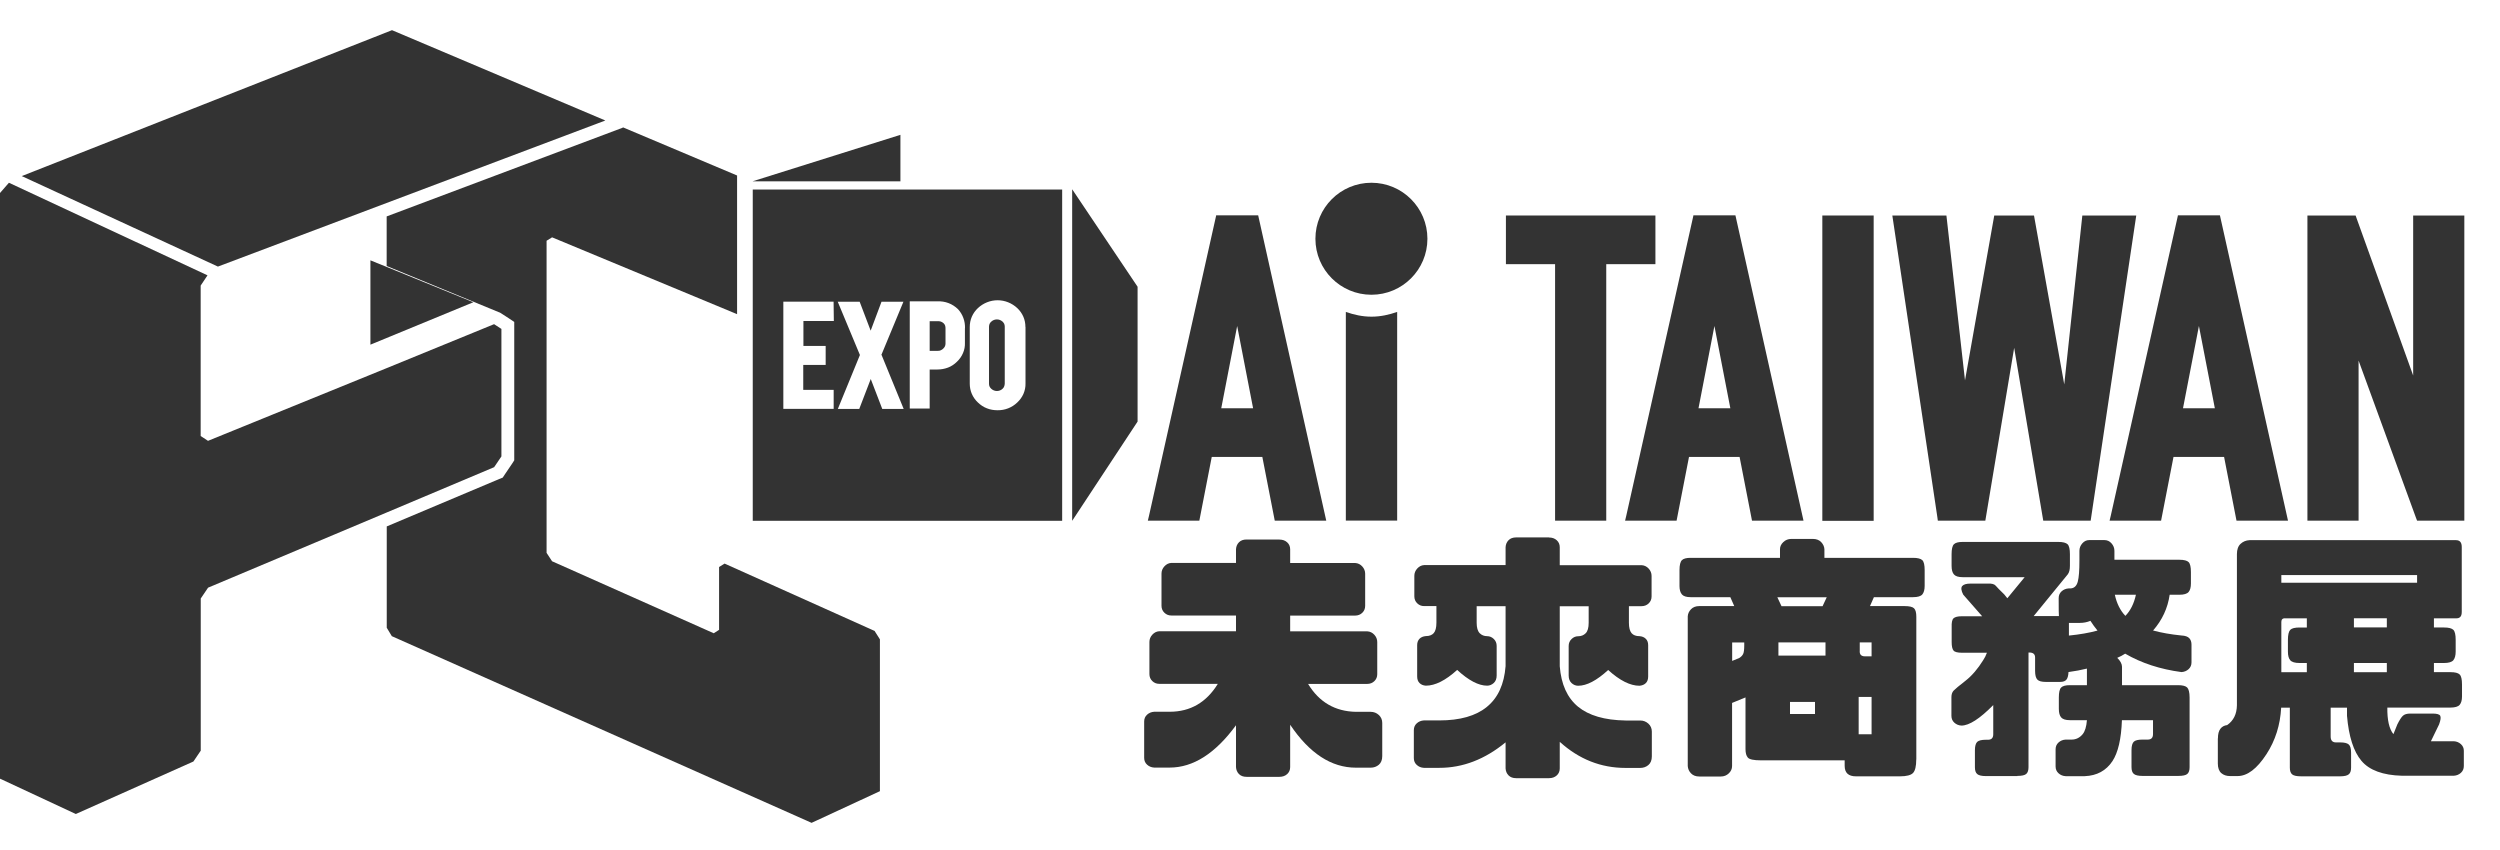
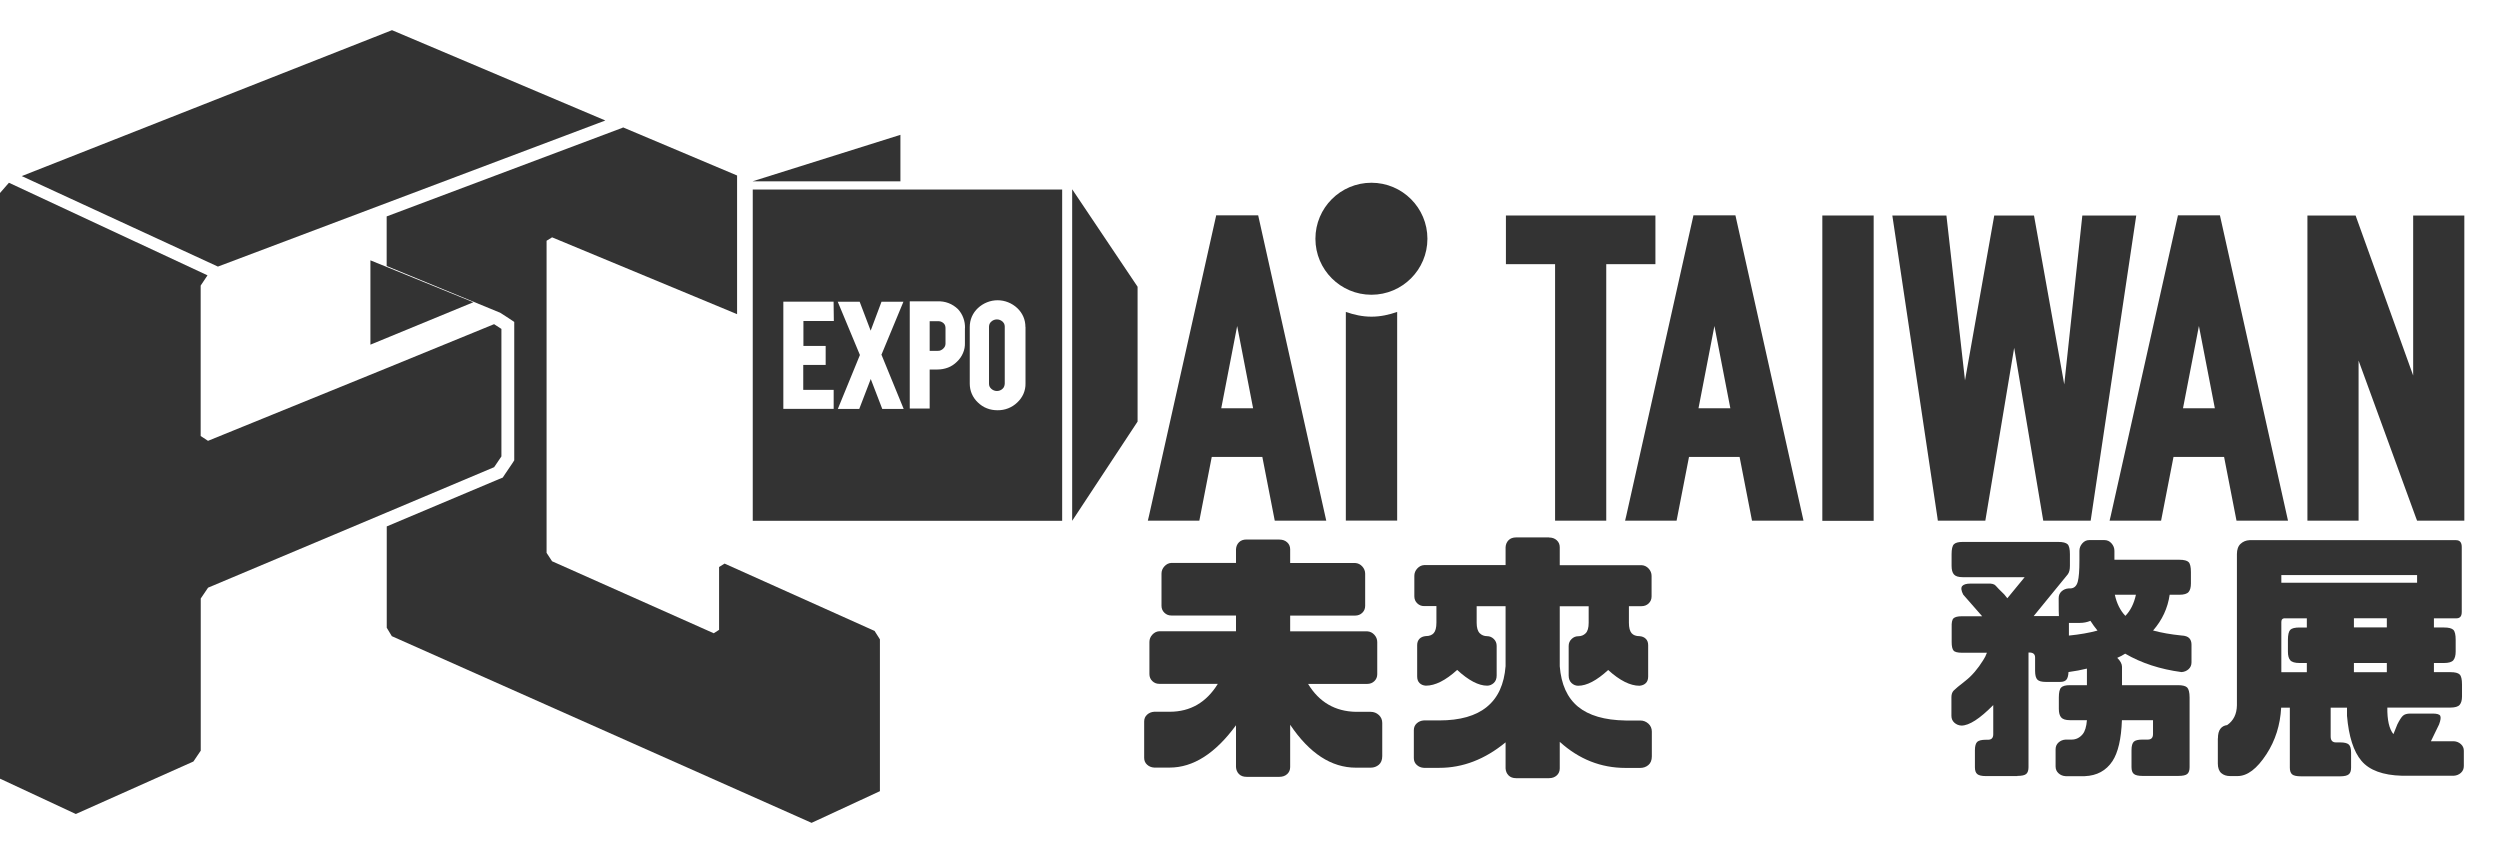
<svg xmlns="http://www.w3.org/2000/svg" id="_圖層_1" data-name=" 圖層 1" viewBox="0 0 300 102">
  <defs>
    <style>
      .cls-1 {
        fill: none;
      }

      .cls-1, .cls-2 {
        stroke-width: 0px;
      }

      .cls-2 {
        fill: #333;
      }
    </style>
  </defs>
  <g>
    <path class="cls-2" d="m153.53,64.75c.38,0,.69.11.93.33.24.22.36.5.36.84v1.64h7.8c.34.02.62.16.85.41.23.25.35.55.35.88v3.85c0,.34-.12.62-.35.84s-.52.33-.85.33h-7.8v1.89h9.25c.34.02.62.16.85.41.23.25.35.55.35.88v3.85c0,.34-.12.62-.35.84s-.52.33-.85.33h-7.1c1.33,2.19,3.24,3.3,5.74,3.35h1.77c.38,0,.71.13.98.38.27.25.41.57.41.95v3.98c0,.46-.14.81-.41,1.04s-.6.35-.98.35h-1.77c-2.95,0-5.58-1.72-7.89-5.15v5.08c0,.34-.12.62-.36.84-.24.22-.55.33-.93.33h-3.95c-.38,0-.68-.11-.9-.33-.22-.22-.34-.5-.36-.84v-5.02c-2.48,3.39-5.14,5.08-7.96,5.08h-1.86c-.34-.02-.62-.14-.85-.35s-.35-.48-.35-.82v-4.36c0-.34.12-.61.35-.82s.52-.33.85-.35h1.86c2.48,0,4.41-1.12,5.78-3.35h-7.04c-.32,0-.59-.11-.82-.33-.23-.22-.35-.5-.35-.84v-3.85c0-.34.12-.63.35-.88.23-.25.5-.39.82-.41h9.22v-1.89h-7.77c-.32,0-.59-.11-.82-.33s-.35-.5-.35-.84v-3.85c0-.34.12-.63.35-.88.23-.25.5-.39.82-.41h7.77v-1.64c.02-.34.14-.62.36-.84.22-.22.52-.33.9-.33h3.95Z" />
    <path class="cls-2" d="m185.88,64.5c.38,0,.69.11.93.33s.36.5.36.84v2.15h9.82c.34.02.62.16.85.41.23.25.35.55.35.88v2.46c0,.34-.12.62-.35.84s-.52.33-.85.33h-1.52v1.99c0,.59.11,1,.32,1.25.21.24.53.36.95.36.32.02.57.13.76.32.19.19.28.44.28.76v3.76c0,.34-.09.6-.28.79-.19.19-.44.29-.76.32-1.12,0-2.37-.63-3.76-1.89-1.37,1.26-2.57,1.89-3.6,1.89-.3,0-.56-.11-.79-.32s-.35-.52-.35-.91v-3.54c0-.34.12-.62.35-.84s.49-.33.79-.33c.36,0,.66-.12.9-.36.24-.24.36-.66.36-1.25v-1.99h-3.47v7.2c.17,2.17.9,3.78,2.19,4.85,1.29,1.06,3.19,1.62,5.7,1.66h1.77c.38,0,.7.13.98.38.27.25.41.57.41.95v2.97c0,.46-.14.81-.41,1.04-.27.23-.6.35-.98.35h-1.77c-2.95,0-5.58-1.04-7.89-3.13v3.19c0,.34-.12.62-.36.84s-.55.33-.93.33h-3.95c-.38,0-.68-.11-.9-.33s-.34-.5-.36-.84v-3.13c-2.48,2.04-5.13,3.06-7.95,3.06h-1.86c-.34-.02-.62-.14-.85-.35-.23-.21-.35-.48-.35-.82v-3.35c0-.34.12-.61.35-.82.23-.21.52-.33.85-.35h1.86c2.48,0,4.39-.54,5.71-1.63,1.33-1.08,2.07-2.71,2.24-4.88v-7.2h-3.47v1.99c0,.59.12,1,.36,1.25.24.24.54.36.9.36.29,0,.56.11.79.33.23.22.35.5.35.84v3.54c0,.4-.12.7-.35.91-.23.21-.5.32-.79.32-1.03,0-2.23-.63-3.6-1.89-1.39,1.26-2.64,1.89-3.76,1.89-.32-.02-.57-.13-.76-.32-.19-.19-.28-.45-.28-.79v-3.76c0-.32.1-.57.28-.76.19-.19.44-.29.76-.32.42,0,.74-.12.95-.36.21-.24.32-.66.32-1.25v-1.99h-1.48c-.32,0-.59-.11-.82-.33s-.35-.5-.35-.84v-2.46c0-.34.12-.63.35-.88.23-.25.5-.39.82-.41h9.78v-2.15c.02-.34.14-.62.36-.84s.52-.33.9-.33h3.95Z" />
-     <path class="cls-2" d="m229.95,91.14c0,.8-.13,1.34-.38,1.61-.25.27-.78.41-1.58.41h-5.27c-.91,0-1.36-.42-1.36-1.26v-.66h-10.07c-.84,0-1.36-.11-1.55-.33-.19-.22-.28-.56-.28-1.03v-6.19l-1.61.66v7.57c0,.34-.13.63-.39.88-.26.25-.58.38-.96.38h-2.59c-.42,0-.75-.13-.99-.38-.24-.25-.37-.55-.39-.88v-17.96c.02-.32.15-.6.39-.85.24-.25.57-.38.99-.38h4.2l-.47-1.07h-4.77c-.5,0-.85-.11-1.04-.33-.19-.22-.29-.56-.29-1.02v-1.89c0-.61.1-1.01.29-1.2s.54-.28,1.04-.28h10.73v-1.04c0-.31.13-.6.4-.85.26-.25.58-.38.96-.38h2.59c.42,0,.75.13.99.38.24.25.37.54.39.85v1.04h10.64c.55,0,.92.1,1.11.28.19.19.28.59.28,1.2v1.89c0,.46-.1.8-.28,1.02-.19.22-.56.33-1.11.33h-4.7l-.47,1.07h4.14c.59,0,.97.09,1.15.27.18.18.27.52.27,1.02v17.11Zm-21.24-12.18c.21-.13.36-.28.46-.47.1-.19.14-.55.14-1.07v-.32h-1.45v2.21l.85-.35Zm5.08-6.22h4.92l.5-1.07h-5.93l.5,1.07Zm5.27,5.93v-1.58h-5.65v1.58h5.65Zm-4.26,7.01h3v-1.45h-3v1.45Zm9.79,2.43v-4.48h-1.55v4.48h1.55Zm0-11.02h-1.42v.98c-.04.46.17.69.63.69h.79v-1.67Z" />
    <path class="cls-2" d="m242.1,93.13h-3.79c-.5,0-.85-.08-1.04-.24-.19-.16-.28-.43-.28-.81v-2.05c0-.5.1-.84.28-1.01.19-.17.54-.25,1.04-.25h.25c.42,0,.63-.22.63-.66v-3.5c-1.62,1.64-2.89,2.46-3.82,2.46-.34-.02-.62-.14-.85-.35s-.35-.48-.35-.82v-2.24c0-.34.09-.6.27-.79.18-.19.65-.58,1.42-1.18.77-.6,1.48-1.43,2.13-2.48.17-.25.32-.55.44-.88h-2.97c-.55,0-.9-.09-1.04-.27-.15-.18-.22-.52-.22-1.02v-1.77c-.02-.55.05-.91.22-1.07s.5-.25,1.01-.25h2.43l-2.27-2.59c-.25-.48-.29-.83-.13-1.03.17-.2.5-.3,1.01-.3h2.08c.46-.02.77.06.93.25s.5.54,1.02,1.04l.38.47,2.08-2.53h-7.45c-.5,0-.85-.11-1.04-.33-.19-.22-.28-.56-.28-1.03v-1.39c0-.61.09-1.01.28-1.2.19-.19.54-.28,1.04-.28h11.49c.55,0,.92.1,1.11.28.19.19.28.59.28,1.2v1.39c0,.44-.08.78-.25,1.01l-4.1,5.02h3.03c-.02-.11-.03-.82-.03-2.15,0-.34.12-.61.35-.82s.52-.33.85-.35h.22c.44-.02.73-.29.87-.8.14-.52.2-1.36.2-2.54v-1.17c0-.34.12-.64.35-.9.23-.26.5-.39.82-.39h1.83c.34,0,.62.13.85.39.23.26.35.56.35.9v1.07h7.8c.55,0,.92.1,1.1.28.19.19.28.59.28,1.2v1.36c0,.46-.09.81-.28,1.03-.19.22-.56.33-1.1.33h-1.17c-.23,1.6-.89,3.03-1.99,4.29.99.27,2.12.47,3.41.6.44.02.75.13.93.32.18.19.27.45.27.79v2.11c0,.34-.12.61-.35.82-.23.21-.52.33-.85.35-2.55-.34-4.8-1.07-6.76-2.21-.29.19-.61.36-.95.5.38.38.57.74.57,1.07v2.21h6.72c.55,0,.92.1,1.1.28s.29.59.29,1.2v8.36c0,.38-.09.65-.27.81-.18.16-.54.24-1.09.24h-4.29c-.5,0-.85-.08-1.04-.24s-.28-.43-.28-.81v-2.05c0-.5.1-.84.28-1.01s.54-.25,1.04-.25h.63c.42,0,.63-.22.63-.66v-1.67h-3.73c-.08,2.25-.46,3.89-1.14,4.92-.76,1.14-1.86,1.74-3.32,1.8h-2.3c-.34-.02-.62-.14-.85-.35s-.35-.48-.35-.82v-2.05c0-.34.12-.61.35-.82.23-.21.52-.33.85-.35h.73c.52,0,.97-.22,1.33-.66.27-.34.44-.89.5-1.67h-2.05c-.5,0-.85-.11-1.04-.33-.19-.22-.28-.56-.28-1.03v-1.36c0-.61.09-1.01.28-1.2s.54-.28,1.04-.28h2.05v-1.99c-.7.17-1.42.31-2.18.41h-.03c-.02.42-.1.71-.22.88-.15.21-.41.31-.79.31h-1.7c-.51,0-.85-.09-1.03-.28-.18-.19-.27-.54-.27-1.04v-1.61c0-.4-.23-.6-.7-.6h-.09v13.76c0,.38-.09.65-.27.81-.18.16-.54.24-1.09.24Zm6.16-16.86c1.3-.13,2.45-.33,3.44-.6-.31-.38-.6-.77-.85-1.17-.4.17-.83.25-1.29.25h-1.29v1.52Zm6.79-2.37c.61-.63,1.03-1.47,1.26-2.53h-2.53c.23,1.05.65,1.89,1.26,2.53Z" />
    <path class="cls-2" d="m266.15,88.62c0-.53.1-.91.3-1.17s.47-.4.81-.44c.76-.53,1.15-1.31,1.17-2.37v-18.15c0-.55.15-.96.44-1.23s.65-.42,1.07-.44h24.78c.46,0,.69.27.69.82v7.8c0,.53-.23.78-.69.76h-2.65v1.1h1.23c.55,0,.91.1,1.1.28.19.19.28.59.28,1.2v1.42c0,.46-.1.81-.28,1.03-.19.22-.56.33-1.1.33h-1.23v1.1h1.99c.55,0,.91.09,1.1.28s.28.59.28,1.2v1.45c0,.44-.1.77-.28.99-.19.22-.56.33-1.1.33h-7.58c-.02,1.49.22,2.56.73,3.19l.47-1.17c.25-.5.47-.85.66-1.03.19-.18.48-.27.88-.27h2.71c.5,0,.81.09.9.27.09.18.05.52-.14,1.03l-.98,2.02h2.75c.34.02.62.14.85.35.23.21.35.47.35.79v1.83c0,.34-.12.61-.35.82-.23.21-.52.33-.85.35h-6.22c-2.29-.06-3.91-.66-4.86-1.78-.95-1.12-1.53-2.93-1.74-5.41v-.98h-1.96v3.47c0,.46.21.7.63.7h.5c.51,0,.85.08,1.04.25.19.17.28.5.28.98v1.8c0,.38-.09.65-.28.8-.19.16-.54.24-1.04.24h-4.67c-.55,0-.91-.08-1.09-.24-.18-.16-.27-.42-.27-.8v-7.2h-1.04c-.11,2.08-.7,3.95-1.77,5.59-1.14,1.75-2.29,2.62-3.47,2.62h-.88c-.44,0-.8-.12-1.07-.36-.27-.24-.41-.63-.41-1.15v-3Zm7.61-18.69h16.29v-.92h-16.29v.92Zm.44,4.26c-.29,0-.44.15-.44.44v6.03h3.06v-1.1h-.88c-.55,0-.92-.11-1.11-.33-.19-.22-.28-.56-.28-1.03v-1.42c0-.61.1-1.01.28-1.2.19-.19.56-.28,1.11-.28h.88v-1.1h-2.62Zm12.22,0h-3.95v1.1h3.95v-1.1Zm0,5.37h-3.95v1.1h3.95v-1.1Z" />
  </g>
  <rect class="cls-1" y="2.48" width="300" height="97.05" />
  <path class="cls-2" d="m44.45,31.24v10.12l12.35-5.09-12.35-5.03Z" />
  <path class="cls-2" d="m72.62,14.45L47.04,3.62,2.61,21.13l23.54,10.86,46.49-17.53h-.02Z" />
  <path class="cls-2" d="m59.29,56.07l.88-1.3v-15.3l-.88-.57-12.9,5.28-21.43,8.72-.88-.58v-18.05l.82-1.23L1.07,21.93l-1.07,1.23v70.28l9.1,4.24,14.11-6.3.88-1.3v-18.26l.88-1.3,21.43-9.02,12.9-5.44v.02Z" />
  <path class="cls-2" d="m74.71,15.33l-28.31,10.64v5.95l13.48,5.55.13.05.13.08.88.57.69.46v16.61l-.25.39-.88,1.3-.25.38-.42.17-13.5,5.69v12.16l.61,1.01,50.37,22.4,8.2-3.8v-18.22l-.64-1.01-18-8.08-.66.41v7.54l-.64.41-19.4-8.64-.66-1.01V28.89l.66-.41,22.2,9.22v-16.64l-13.7-5.78-.02.05Z" />
  <g>
    <path class="cls-2" d="m90.33,21.75l17.72-5.57v5.58h-17.72Z" />
    <path class="cls-2" d="m136.51,50.59l-7.85,11.91V22.71l7.85,11.7v16.17h0Z" />
    <path class="cls-2" d="m120.3,38.58c.08.08.14.17.2.27.04.1.07.22.07.33v6.85c0,.12-.03.23-.07.34s-.1.2-.2.29c-.18.17-.42.26-.67.26s-.48-.09-.67-.26c-.09-.08-.16-.17-.21-.27s-.07-.22-.07-.34v-6.85c0-.12.03-.23.07-.34.05-.1.12-.2.21-.27.18-.17.42-.26.67-.26s.48.09.67.26h0Zm7.16-15.84v39.76h-37.13V22.74h37.13Zm-27.42,13.46h-6.04v12.86h6.04v-2.28h-3.65v-2.99h2.69v-2.28h-2.67v-2.99h3.65l-.03-2.33h.01Zm5.72,6.4l2.65-6.39h-2.63l-1.3,3.47-1.32-3.47h-2.63l2.66,6.39-2.65,6.47h2.57l1.38-3.59,1.38,3.59h2.57l-2.65-6.47h-.03Zm10.04-3.22c.01-.42-.05-.83-.2-1.23-.14-.39-.37-.76-.65-1.06-.33-.31-.7-.56-1.13-.72-.42-.16-.87-.23-1.32-.21h-3.33v12.86h2.39v-4.68h.94c.43,0,.86-.08,1.26-.23s.77-.4,1.07-.7c.31-.29.56-.64.73-1.04.17-.39.25-.82.23-1.24v-1.75Zm7.25-.14c0-.43-.08-.85-.25-1.24-.17-.39-.42-.74-.73-1.03-.64-.6-1.49-.94-2.36-.94s-1.72.34-2.36.94c-.31.29-.56.64-.73,1.03-.17.39-.25.82-.25,1.24v6.79c0,.43.08.85.25,1.24.17.39.42.74.73,1.03.31.3.68.55,1.08.7.4.16.83.23,1.28.23.87.01,1.72-.31,2.36-.93.31-.29.57-.64.74-1.03s.26-.82.25-1.25v-6.79h-.01Zm-10.51-.7h-.98v3.56h.98c.12,0,.25-.01.35-.07.12-.04.22-.12.3-.2.08-.08.16-.17.2-.27.05-.1.07-.22.07-.34v-1.81c0-.12-.01-.23-.05-.35-.04-.1-.1-.21-.2-.29s-.2-.14-.31-.18c-.12-.04-.23-.05-.37-.05h.01Z" />
  </g>
  <g>
    <path class="cls-2" d="m145.94,25.86l-8.05,35.99-.15.63h6.18l1.49-7.65h6.07l1.49,7.65h6.18l-8.17-36.64h-5.08l.04.02Zm4.43,23.13h-3.82l1.91-9.87s1.91,9.87,1.91,9.87Z" />
    <polygon class="cls-2" points="198.65 25.86 180.71 25.86 180.71 31.7 186.61 31.7 186.61 62.48 192.75 62.48 192.75 31.7 198.65 31.7 198.65 25.86" />
    <path class="cls-2" d="m203.21,25.86l-8.05,35.99-.15.63h6.18l1.49-7.65h6.07l1.49,7.65h6.18l-8.17-36.64h-5.08l.04.02Zm4.43,23.13h-3.82l1.91-9.87,1.91,9.87Z" />
    <rect class="cls-2" x="218.68" y="25.86" width="6.16" height="36.64" />
    <polygon class="cls-2" points="249.88 25.86 247.71 46.13 244.08 25.86 239.31 25.86 235.8 45.65 233.57 25.86 227.08 25.86 232.48 62.04 232.54 62.48 238.24 62.48 241.7 41.74 245.19 62.48 250.88 62.48 256.35 25.86 249.88 25.86" />
    <path class="cls-2" d="m261.35,25.86l-8.05,35.99-.15.63h6.18l1.49-7.65h6.07l1.49,7.65h6.18l-8.17-36.64h-5.08l.04.02Zm4.43,23.13h-3.82l1.91-9.87,1.91,9.87Z" />
    <polygon class="cls-2" points="289.58 25.86 289.58 45.06 282.67 25.86 276.89 25.86 276.89 62.48 283.03 62.48 283.03 43.27 289.92 62.14 290.05 62.48 295.72 62.48 295.72 25.86 289.58 25.86" />
    <circle class="cls-2" cx="164.57" cy="28.65" r="6.72" />
    <path class="cls-2" d="m164.57,38c-1.09,0-2.1-.23-3.07-.57v25.04h6.16v-25.04c-.97.34-2,.57-3.07.57h-.02Z" />
  </g>
</svg>